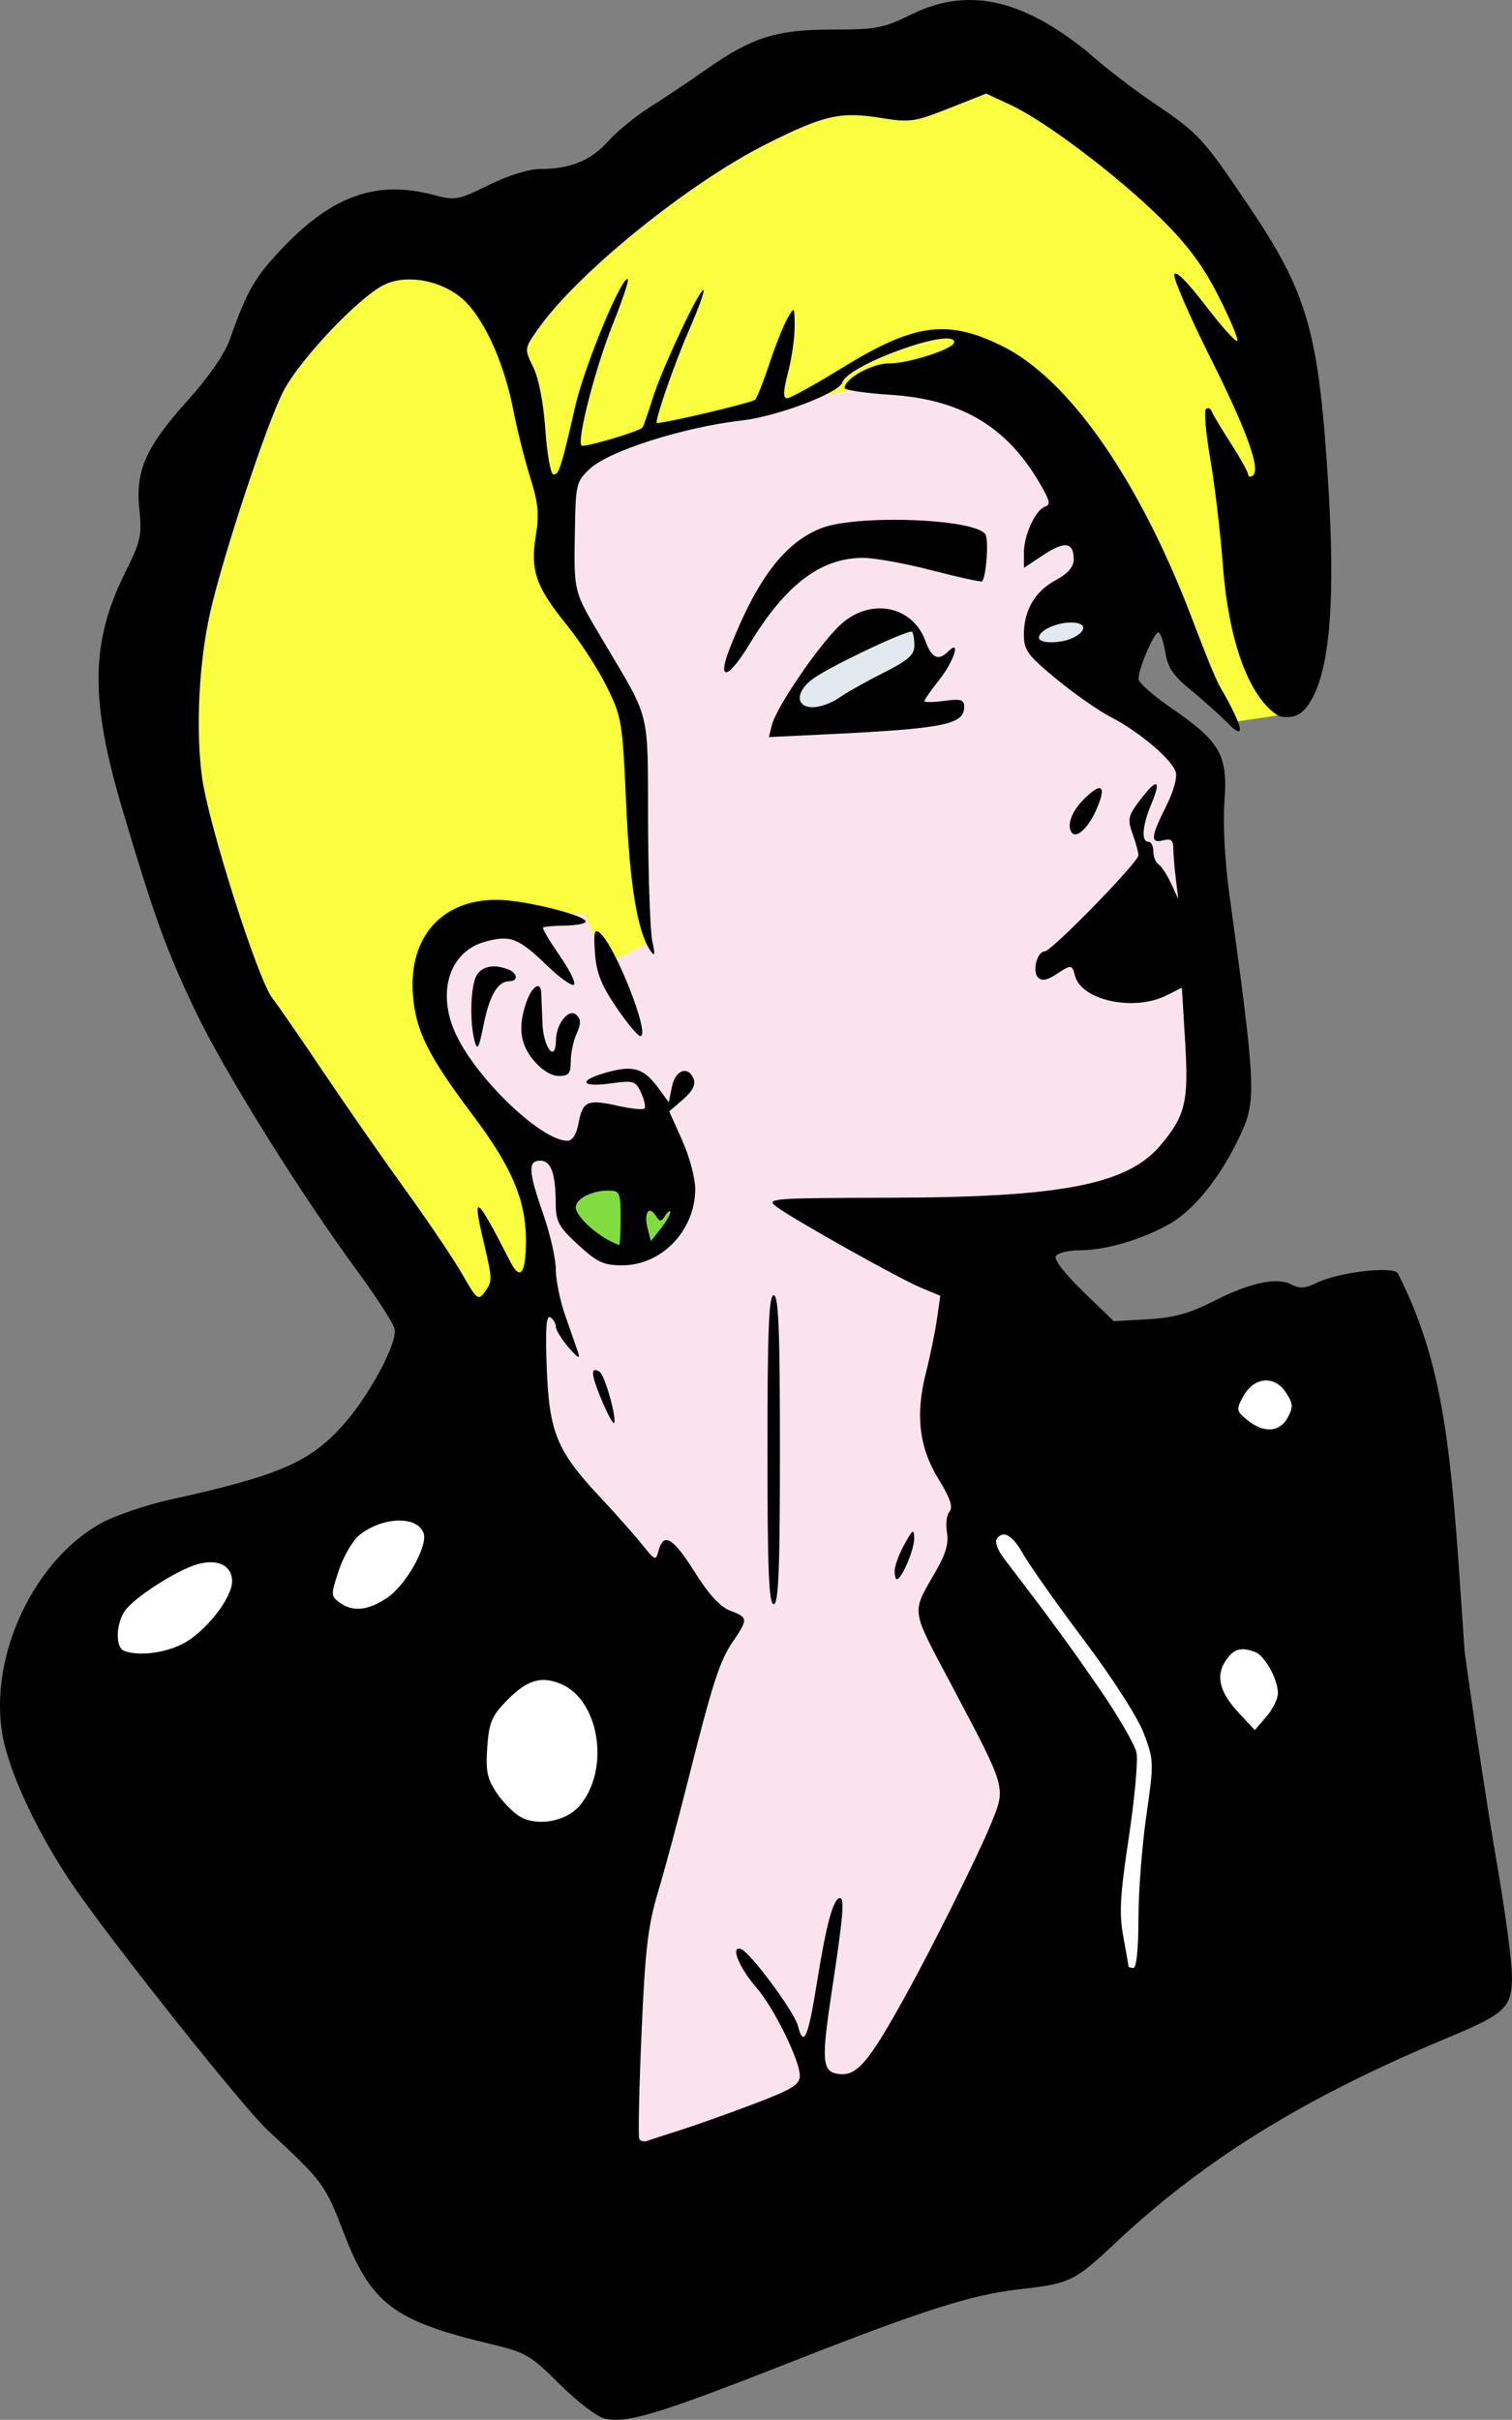
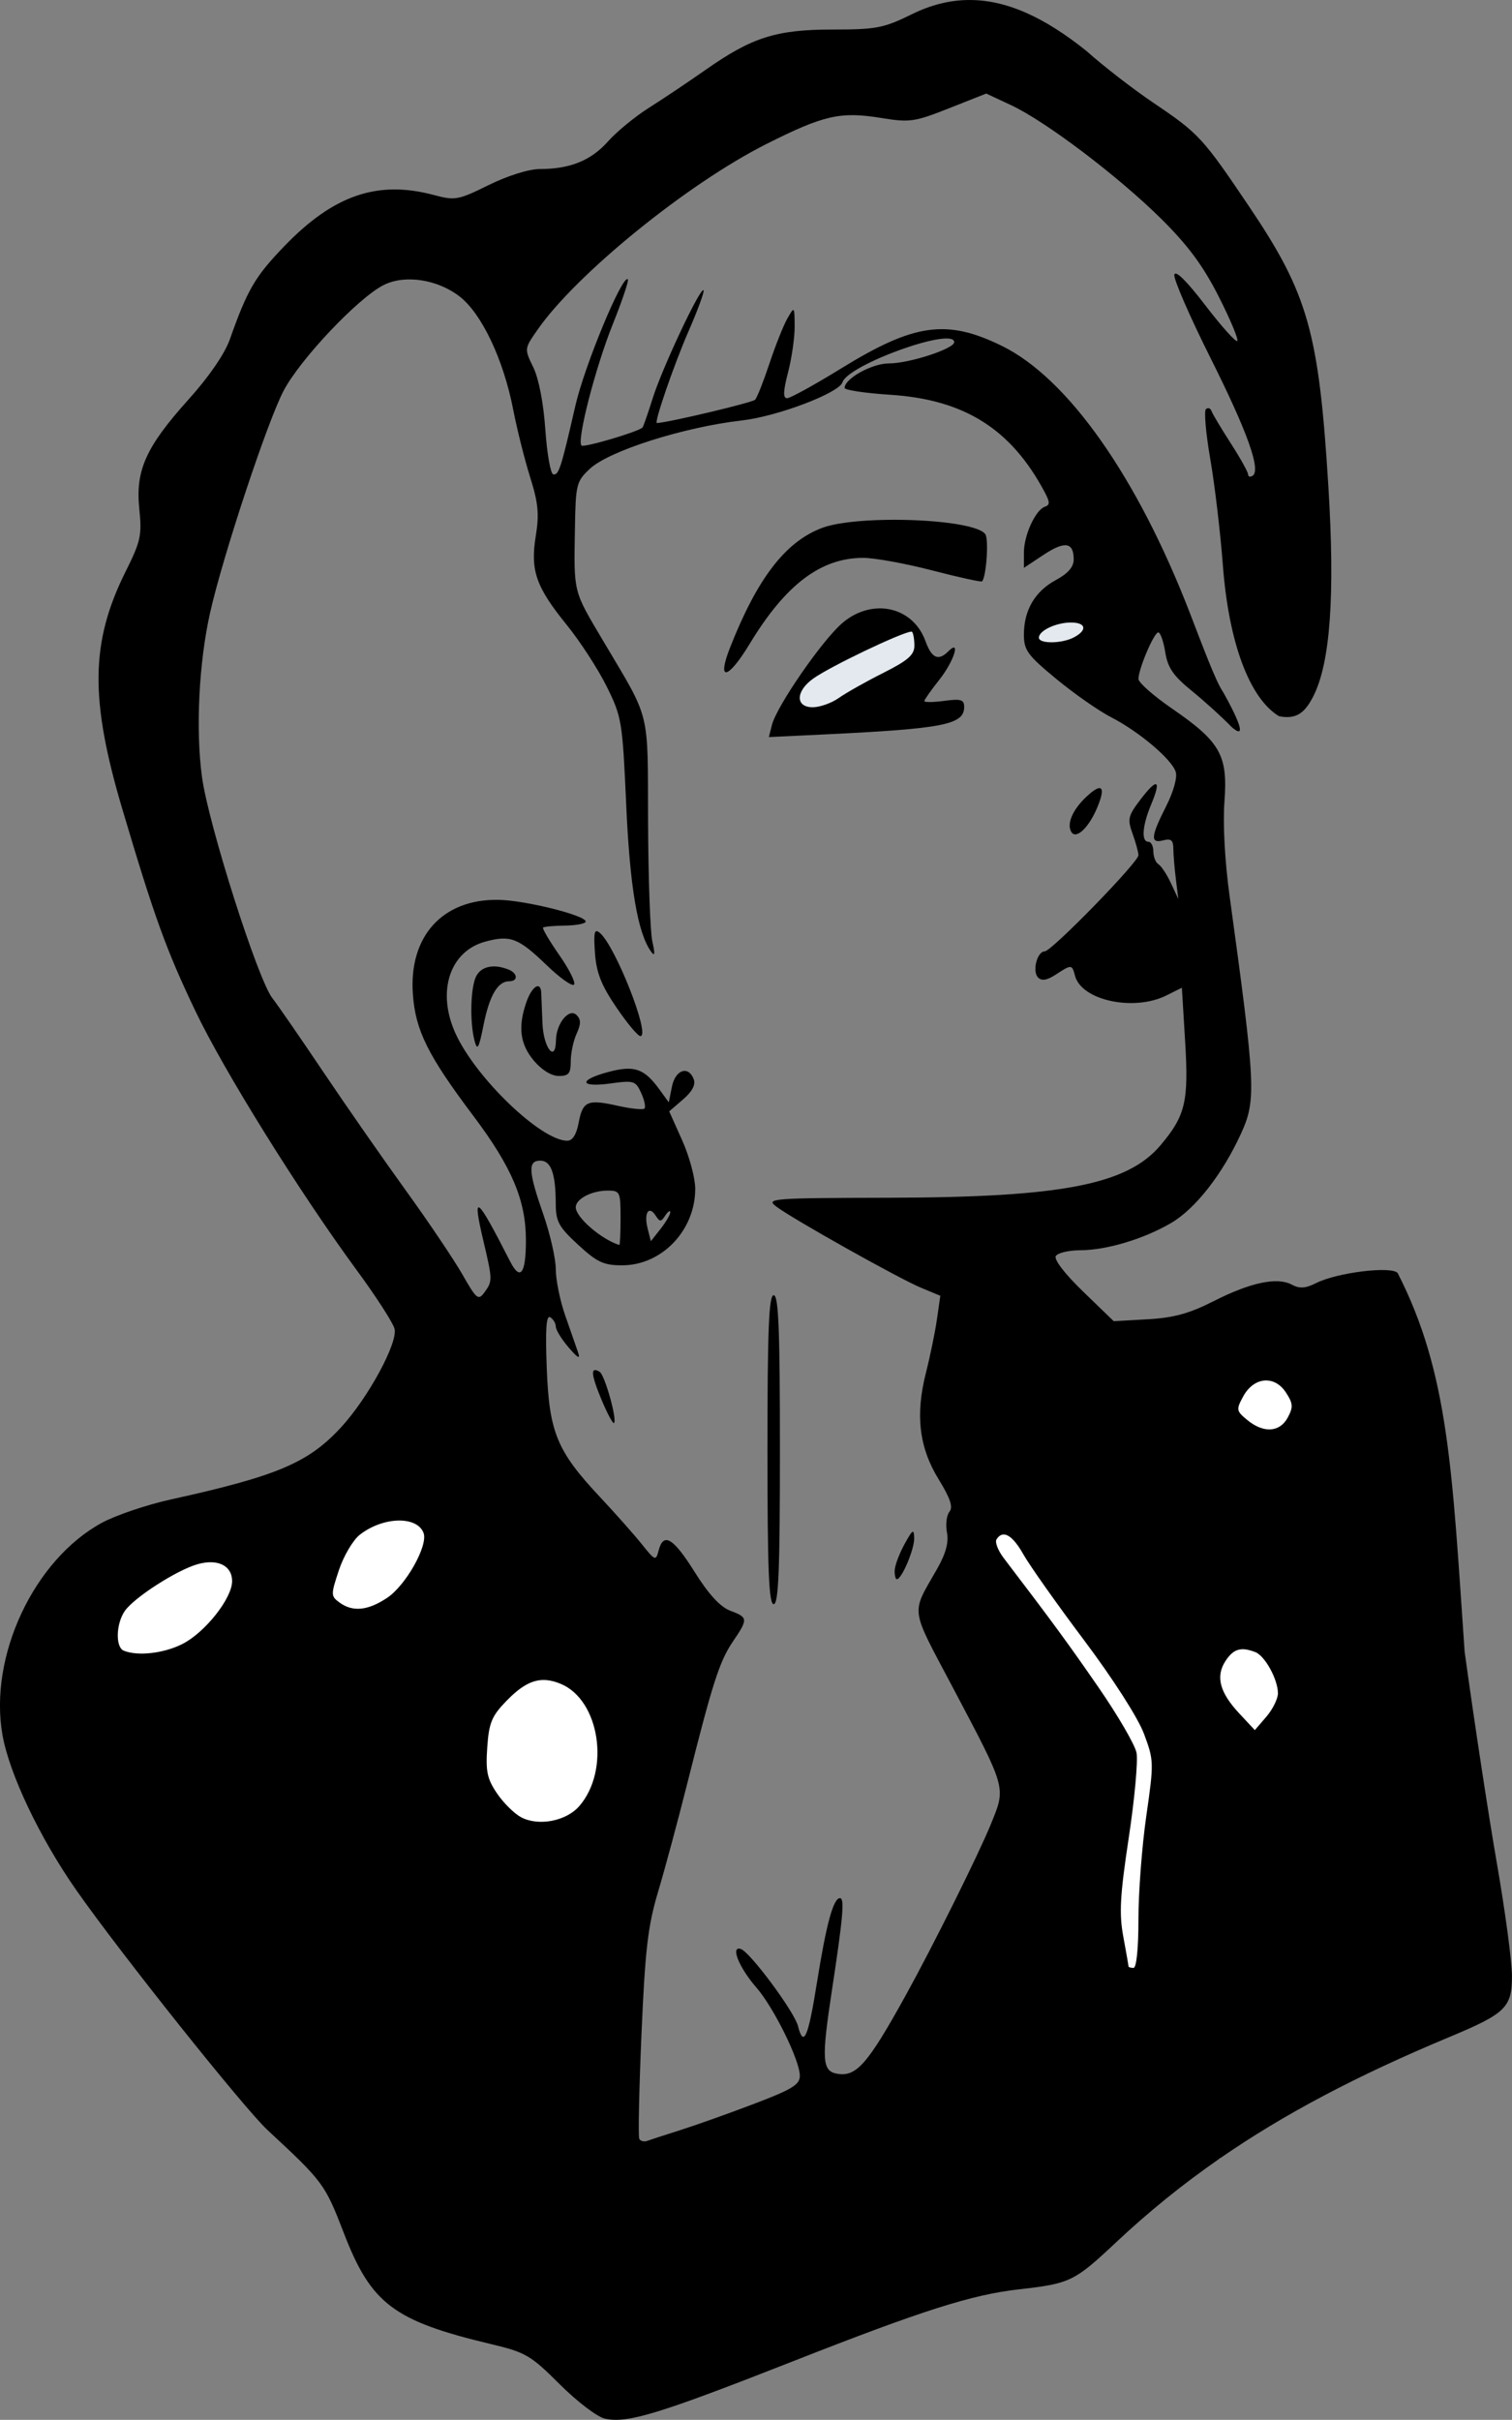
<svg xmlns="http://www.w3.org/2000/svg" xmlns:ns1="http://www.inkscape.org/namespaces/inkscape" xmlns:ns2="http://sodipodi.sourceforge.net/DTD/sodipodi-0.dtd" width="80.331mm" height="128.489mm" viewBox="0 0 80.331 128.489" version="1.1" id="svg16112" xml:space="preserve" ns1:version="1.2 (dc2aedaf03, 2022-05-15)" ns2:docname="80s girl.svg">
  <rect x="0" y="0" width="80.331" height="128.489" fill="#808080" stroke="none" />
  <title id="title24235">80s girl</title>
  <ns2:namedview id="namedview16114" pagecolor="#ffffff" bordercolor="#666666" borderopacity="1.0" ns1:showpageshadow="2" ns1:pageopacity="0.0" ns1:pagecheckerboard="0" ns1:deskcolor="#d1d1d1" ns1:document-units="mm" showgrid="false" ns1:zoom="0.76057631" ns1:cx="-270.18985" ns1:cy="46.017736" ns1:window-width="1920" ns1:window-height="1009" ns1:window-x="1912" ns1:window-y="-8" ns1:window-maximized="1" ns1:current-layer="layer1" />
  <defs id="defs16109" />
  <g ns1:label="Lager 1" ns1:groupmode="layer" id="layer1" transform="translate(-188.008,-67.058)">
    <path id="path16142" style="fill:#ffffff;stroke:none;stroke-width:0.265px;stroke-linecap:butt;stroke-linejoin:miter;stroke-opacity:1" d="m 259.414,136.949 -18.024,0.966 c -0.322,0.644 -1.931,16.736 -1.931,16.736 l 8.207,23.978 14.484,-25.587 z m -46.347,6.92 -19.151,6.115 -3.379,9.334 26.553,25.104 5.472,-28.967 z" />
-     <path style="fill:#fae3ec;fill-opacity:1;stroke:none;stroke-width:0.265px;stroke-linecap:butt;stroke-linejoin:miter;stroke-opacity:1" d="m 219.665,183.618 2.414,-28.967 c 0,0 -7.242,-9.334 -7.242,-10.46 0,-1.126 -9.977,-41.519 -9.977,-41.519 l 15.449,-19.794 29.611,-1.126 -2.575,22.047 4.828,4.506 0.644,19.311 -4.667,4.506 -7.564,2.897 -0.644,21.081 4.506,4.828 -7.564,22.852 z" id="path19599" />
-     <ellipse style="opacity:1;fill:#81dc42;fill-opacity:1;stroke:none;stroke-width:0.265" id="path16147" cx="221.114" cy="131.075" rx="3.219" ry="2.655" />
    <path id="path21464" style="fill:#e3e9ee;fill-opacity:1;stroke:none;stroke-width:0.265px;stroke-linecap:butt;stroke-linejoin:miter;stroke-opacity:1" d="m 243.523,99.1 -0.799,2.06 1.783,1.138 1.875,-2.183 z m -6.888,1.199 -3.259,0.307 -3.105,3.075 0.338,1.753 6.611,-2.798 z" />
-     <path style="fill:#f9ff3e;fill-opacity:1;stroke:none;stroke-width:0.265px;stroke-linecap:butt;stroke-linejoin:miter;stroke-opacity:1" d="m 211.422,139.964 5.289,-5.166 -1.845,-8.117 -4.674,-6.765 3.69,-4.428 h 3.075 l 2.091,0.123 1.23,2.583 2.214,-1.107 -0.615,-10.208 -4.428,-11.069 1.353,-4.428 9.224,-2.583 6.15,-1.23 8.117,0.738 11.192,17.096 3.321,-0.492 -1.23,-21.278 -15.374,-13.898 -25.213,10.208 -8.486,-0.492 -11.561,27.181 9.593,20.54 z" id="path23470" />
    <path id="path16128" style="fill:#000000;stroke-width:0.265" d="m 239.355,67.061 c -0.95,0.025 -1.903,0.265 -2.877,0.741 -1.522,0.749 -1.906,0.824 -4.219,0.824 -3.005,0 -4.292,0.407 -6.759,2.137 -0.917,0.643 -2.271,1.55 -3.009,2.015 -0.738,0.465 -1.722,1.273 -2.186,1.795 -0.899,1.01 -2.016,1.461 -3.62,1.461 -0.579,0 -1.702,0.352 -2.711,0.849 -1.628,0.803 -1.788,0.832 -2.919,0.529 -2.978,-0.796 -5.315,-1.64e-4 -7.923,2.699 -1.571,1.626 -1.974,2.314 -2.914,4.97 -0.27,0.763 -1.111,1.987 -2.181,3.175 -2.276,2.526 -2.841,3.778 -2.628,5.822 0.146,1.398 0.076,1.72 -0.726,3.327 -1.869,3.745 -1.91,6.776 -0.172,12.628 1.705,5.739 2.319,7.438 3.866,10.684 1.525,3.199 5.53,9.63 8.587,13.79 1.016,1.382 1.918,2.778 2.004,3.102 0.195,0.733 -1.4,3.675 -2.839,5.236 -1.739,1.887 -3.392,2.587 -9.045,3.832 -1.281,0.282 -2.931,0.84 -3.666,1.24 -3.611,1.965 -6.014,7.091 -5.279,11.261 0.365,2.074 1.981,5.468 3.926,8.248 2.328,3.327 8.903,11.572 10.156,12.734 2.965,2.751 3.049,2.863 4.054,5.468 1.453,3.765 2.647,4.665 7.823,5.898 1.84,0.438 2.106,0.594 3.65,2.135 0.922,0.92 1.994,1.735 2.402,1.825 1.19,0.261 2.858,-0.248 9.963,-3.039 6.919,-2.718 9.515,-3.544 12.03,-3.829 2.722,-0.308 2.942,-0.415 5.145,-2.482 1.729,-1.622 3.531,-3.084 5.491,-4.443 v -0.03 h 0.043 c 3.41,-2.359 7.306,-4.406 12.163,-6.431 3.028,-1.262 3.351,-1.577 3.351,-3.258 0,-0.763 -0.362,-3.463 -0.804,-6 -0.442,-2.537 -1.212,-7.589 -1.711,-11.227 -0.664,-9.581 -0.831,-14.77 -3.556,-20.091 -0.321,-0.386 -3.213,-0.032 -4.333,0.531 -0.568,0.285 -0.879,0.305 -1.293,0.083 -0.777,-0.416 -2.194,-0.116 -4.151,0.877 -1.292,0.656 -2.121,0.884 -3.501,0.962 l -1.808,0.102 -1.632,-1.578 c -0.969,-0.937 -1.556,-1.701 -1.444,-1.882 0.103,-0.167 0.687,-0.305 1.297,-0.307 1.397,-0.004 3.379,-0.598 4.831,-1.449 1.289,-0.755 2.725,-2.591 3.711,-4.747 0.816,-1.782 0.78,-2.524 -0.607,-12.61 -0.255,-1.851 -0.363,-3.844 -0.273,-5.027 0.185,-2.45 -0.218,-3.163 -2.783,-4.927 -0.982,-0.675 -1.786,-1.383 -1.786,-1.573 0,-0.533 0.826,-2.472 1.053,-2.472 0.111,0 0.277,0.471 0.369,1.046 0.133,0.829 0.424,1.255 1.404,2.051 0.68,0.552 1.639,1.421 2.13,1.931 1.186,1.026 -0.425,-1.812 -0.482,-1.898 -0.379,-0.556 -1.089,-2.471 -1.742,-4.16 -2.795,-7.232 -6.486,-12.471 -9.995,-14.188 -2.927,-1.432 -4.651,-1.19 -8.527,1.197 -1.416,0.872 -2.711,1.585 -2.878,1.585 -0.223,0 -0.209,-0.371 0.053,-1.381 0.197,-0.759 0.354,-1.861 0.349,-2.447 -0.009,-1.058 -0.012,-1.061 -0.387,-0.405 -0.208,0.364 -0.635,1.435 -0.949,2.381 -0.314,0.946 -0.658,1.815 -0.763,1.931 -0.136,0.15 -4.53,1.195 -5.219,1.241 -0.168,0.011 0.9,-3.089 1.673,-4.86 0.501,-1.147 0.862,-2.134 0.803,-2.194 -0.171,-0.171 -2.192,4.123 -2.699,5.734 -0.252,0.8 -0.495,1.499 -0.542,1.553 -0.187,0.218 -3.116,1.084 -3.242,0.959 -0.261,-0.261 0.739,-4.141 1.652,-6.416 0.508,-1.264 0.873,-2.349 0.811,-2.41 -0.281,-0.281 -2.299,4.574 -2.788,6.711 -0.763,3.331 -0.886,3.712 -1.179,3.643 -0.142,-0.034 -0.33,-1.105 -0.418,-2.381 -0.097,-1.404 -0.349,-2.708 -0.639,-3.301 -0.479,-0.981 -0.479,-0.981 0.218,-1.984 2.054,-2.959 7.969,-7.759 12.157,-9.867 3.061,-1.541 3.939,-1.74 6.106,-1.388 1.518,0.247 1.773,0.211 3.608,-0.515 l 1.974,-0.781 1.318,0.615 c 1.839,0.857 5.707,3.785 7.991,6.048 1.416,1.402 2.217,2.487 3.045,4.119 0.618,1.219 1.061,2.278 0.984,2.355 -0.077,0.077 -0.842,-0.777 -1.701,-1.898 -0.989,-1.291 -1.59,-1.884 -1.642,-1.617 -0.045,0.231 0.817,2.213 1.914,4.404 1.975,3.943 2.704,5.984 2.24,6.271 -0.13,0.081 -0.237,0.046 -0.237,-0.076 0,-0.123 -0.414,-0.866 -0.92,-1.651 -0.506,-0.785 -0.966,-1.555 -1.022,-1.71 -0.056,-0.156 -0.19,-0.201 -0.298,-0.101 -0.108,0.1 -0.003,1.291 0.232,2.646 0.235,1.355 0.537,3.899 0.67,5.653 0.313,4.109 1.414,7.052 2.98,8.003 0.972,0.2 1.402,-0.241 1.821,-1.051 0.906,-1.775 1.162,-5.34 0.803,-11.16 -0.505,-8.177 -1.079,-10.206 -4.197,-14.832 -2.48,-3.679 -2.678,-3.894 -5.096,-5.525 -1.091,-0.736 -2.687,-1.971 -3.547,-2.744 -2.225,-1.787 -4.297,-2.769 -6.387,-2.714 z m -29.53,14.835 c 0.884,0.013 1.842,0.325 2.586,0.893 1.181,0.901 2.343,3.345 2.863,6.019 0.204,1.051 0.61,2.668 0.902,3.594 0.429,1.362 0.486,1.955 0.298,3.109 -0.299,1.835 0.004,2.706 1.648,4.733 0.708,0.873 1.662,2.343 2.119,3.266 0.801,1.616 0.839,1.851 1.036,6.269 0.194,4.361 0.606,6.803 1.313,7.795 0.209,0.294 0.229,0.156 0.076,-0.529 -0.114,-0.509 -0.215,-3.367 -0.227,-6.35 -0.023,-6.067 0.168,-5.304 -2.415,-9.657 -1.571,-2.648 -1.529,-2.477 -1.471,-5.913 0.04,-2.353 0.078,-2.508 0.794,-3.175 1.024,-0.954 4.992,-2.215 8.087,-2.568 1.876,-0.214 5.153,-1.457 5.332,-2.022 0.298,-0.94 5.937,-2.966 5.937,-2.133 0,0.351 -2.395,1.13 -3.47,1.128 -0.895,-0.001 -2.351,0.805 -2.351,1.302 0,0.113 1.093,0.277 2.428,0.363 3.939,0.255 6.414,1.814 8.198,5.164 0.284,0.533 0.287,0.687 0.018,0.778 -0.501,0.168 -1.119,1.514 -1.119,2.437 v 0.811 l 1.043,-0.69 c 1.13,-0.748 1.603,-0.677 1.603,0.241 0,0.4 -0.3,0.747 -0.947,1.096 -1.112,0.599 -1.699,1.6 -1.699,2.899 0,0.827 0.196,1.095 1.722,2.354 0.947,0.781 2.258,1.697 2.913,2.033 1.483,0.763 3.219,2.229 3.431,2.899 0.094,0.296 -0.119,1.057 -0.514,1.836 -0.815,1.609 -0.845,1.984 -0.145,1.8 0.408,-0.107 0.53,-0.008 0.532,0.432 0.002,0.314 0.062,1.047 0.135,1.629 l 0.131,1.058 -0.391,-0.839 c -0.215,-0.462 -0.514,-0.916 -0.664,-1.008 -0.15,-0.092 -0.272,-0.399 -0.272,-0.682 0,-0.282 -0.119,-0.514 -0.265,-0.514 -0.387,0 -0.323,-0.853 0.148,-1.98 0.555,-1.329 0.328,-1.436 -0.564,-0.267 -0.666,0.874 -0.705,1.042 -0.423,1.822 0.171,0.473 0.311,0.986 0.311,1.141 0,0.369 -4.62,5.105 -4.979,5.105 -0.406,0 -0.676,1.065 -0.352,1.389 0.193,0.193 0.479,0.145 0.943,-0.159 0.833,-0.546 0.859,-0.544 1.019,0.066 0.343,1.31 3.124,1.907 4.857,1.043 l 0.82,-0.409 0.174,2.869 c 0.193,3.178 0.015,3.925 -1.307,5.494 -1.761,2.088 -5.249,2.767 -14.335,2.788 -6.342,0.015 -6.649,0.038 -6.085,0.465 0.874,0.662 6.515,3.824 7.699,4.317 l 1.02,0.424 -0.178,1.242 c -0.098,0.683 -0.36,1.956 -0.582,2.829 -0.574,2.251 -0.369,3.983 0.67,5.672 0.623,1.013 0.779,1.479 0.576,1.723 -0.153,0.184 -0.213,0.679 -0.133,1.1 0.102,0.535 -0.059,1.123 -0.534,1.956 -1.384,2.427 -1.449,1.938 0.827,6.243 2.895,5.478 2.847,5.305 2.041,7.288 -0.65,1.599 -3.063,6.447 -4.524,9.09 -2.034,3.678 -2.634,4.359 -3.672,4.16 -0.768,-0.147 -0.805,-0.775 -0.259,-4.361 0.601,-3.943 0.69,-4.958 0.437,-4.958 -0.355,0 -0.73,1.384 -1.237,4.564 -0.451,2.835 -0.7,3.394 -0.992,2.231 -0.19,-0.759 -2.55,-3.939 -3.04,-4.096 -0.567,-0.183 -0.093,0.993 0.825,2.045 0.927,1.062 2.311,3.869 2.311,4.687 1.7e-4,0.473 -0.408,0.723 -2.447,1.497 -1.346,0.511 -3.102,1.136 -3.903,1.389 -0.8,0.253 -1.592,0.511 -1.759,0.572 -0.167,0.061 -0.356,0.014 -0.42,-0.105 -0.064,-0.119 -0.011,-2.631 0.117,-5.583 0.194,-4.484 0.339,-5.724 0.882,-7.541 0.358,-1.196 1.055,-3.782 1.549,-5.746 1.342,-5.337 1.712,-6.489 2.423,-7.536 0.819,-1.207 0.813,-1.281 -0.14,-1.641 -0.53,-0.2 -1.145,-0.867 -1.882,-2.043 -1.147,-1.83 -1.664,-2.14 -1.922,-1.154 -0.148,0.567 -0.183,0.554 -0.89,-0.33 -0.405,-0.506 -1.407,-1.635 -2.226,-2.509 -2.291,-2.444 -2.697,-3.428 -2.828,-6.848 -0.079,-2.074 -0.027,-2.828 0.186,-2.696 0.162,0.1 0.295,0.324 0.296,0.497 7.3e-4,0.173 0.308,0.672 0.683,1.109 0.485,0.565 0.629,0.641 0.501,0.265 -0.099,-0.291 -0.407,-1.173 -0.683,-1.96 -0.276,-0.787 -0.502,-1.891 -0.502,-2.453 0,-0.562 -0.298,-1.874 -0.661,-2.915 -0.799,-2.288 -0.832,-2.859 -0.163,-2.859 0.571,0 0.816,0.681 0.821,2.282 0.003,0.951 0.155,1.231 1.188,2.183 1.012,0.933 1.354,1.092 2.342,1.092 2.109,0 3.881,-1.856 3.881,-4.064 0,-0.566 -0.312,-1.723 -0.692,-2.57 l -0.691,-1.541 0.736,-0.633 c 0.486,-0.418 0.679,-0.782 0.568,-1.072 -0.285,-0.744 -0.978,-0.508 -1.159,0.394 l -0.167,0.833 -0.513,-0.705 c -0.798,-1.096 -1.33,-1.275 -2.699,-0.908 -1.611,0.431 -1.535,0.837 0.114,0.61 1.24,-0.171 1.336,-0.141 1.631,0.505 0.172,0.378 0.25,0.75 0.173,0.827 -0.077,0.077 -0.712,0.012 -1.411,-0.145 -1.616,-0.362 -1.868,-0.253 -2.086,0.907 -0.117,0.623 -0.324,0.947 -0.605,0.947 -1.386,0 -4.852,-3.324 -5.932,-5.689 -1.015,-2.221 -0.318,-4.372 1.581,-4.884 1.336,-0.36 1.752,-0.199 3.275,1.267 0.688,0.662 1.334,1.121 1.436,1.019 0.102,-0.102 -0.248,-0.805 -0.776,-1.562 -0.528,-0.757 -0.918,-1.419 -0.868,-1.469 0.051,-0.051 0.581,-0.098 1.178,-0.106 0.597,-0.008 1.086,-0.105 1.086,-0.214 0,-0.33 -3.216,-1.13 -4.637,-1.153 -2.969,-0.049 -4.769,1.94 -4.543,5.022 0.141,1.924 0.798,3.243 3.215,6.454 2.043,2.714 2.79,4.481 2.79,6.601 0,1.779 -0.299,2.181 -0.837,1.127 -1.8,-3.525 -2.039,-3.709 -1.422,-1.093 0.489,2.076 0.49,2.138 0.054,2.734 -0.323,0.442 -0.419,0.364 -1.163,-0.942 -0.446,-0.783 -1.8,-2.793 -3.009,-4.466 -1.209,-1.673 -3.187,-4.513 -4.396,-6.311 -1.209,-1.797 -2.421,-3.553 -2.695,-3.901 -0.776,-0.986 -3.399,-9.223 -3.742,-11.749 -0.342,-2.518 -0.165,-6.078 0.433,-8.731 0.678,-3.011 3.037,-10.129 3.902,-11.774 0.877,-1.669 3.928,-4.898 5.297,-5.606 0.417,-0.216 0.921,-0.315 1.452,-0.307 z m 25.289,12.765 c -1.403,0.022 -2.728,0.161 -3.45,0.436 -1.933,0.735 -3.421,2.673 -4.866,6.339 -0.726,1.842 -0.123,1.729 1.042,-0.194 1.899,-3.135 3.763,-4.551 6.007,-4.563 0.603,-0.003 2.256,0.296 3.674,0.664 1.418,0.368 2.616,0.631 2.662,0.585 0.225,-0.225 0.365,-2.22 0.176,-2.501 -0.35,-0.517 -2.906,-0.803 -5.245,-0.766 z m -0.463,4.704 c -0.653,0.025 -1.332,0.285 -1.924,0.805 -1.088,0.955 -3.461,4.402 -3.708,5.385 l -0.161,0.641 2.873,-0.137 c 6.416,-0.308 7.503,-0.52 7.503,-1.466 0,-0.386 -0.174,-0.439 -1.058,-0.32 -0.582,0.078 -1.058,0.083 -1.058,0.011 0,-0.072 0.357,-0.58 0.794,-1.13 0.781,-0.983 1.164,-2.196 0.476,-1.508 -0.526,0.526 -0.882,0.364 -1.212,-0.549 -0.419,-1.16 -1.435,-1.775 -2.523,-1.734 z m 10.254,0.748 c 0.803,0 0.888,0.399 0.167,0.784 -0.645,0.345 -1.869,0.357 -1.869,0.019 0,-0.371 0.916,-0.803 1.702,-0.803 z m -8.516,0.487 c 0.039,-0.006 0.064,-0.005 0.073,0.005 0.069,0.069 0.126,0.402 0.126,0.739 0,0.488 -0.34,0.784 -1.654,1.445 -0.91,0.457 -1.97,1.054 -2.356,1.327 -0.386,0.273 -1.011,0.496 -1.389,0.496 -0.938,0 -0.915,-0.861 0.041,-1.534 0.928,-0.653 4.578,-2.391 5.159,-2.477 z m 10.006,8.307 c -0.136,0.017 -0.363,0.17 -0.675,0.464 -0.732,0.688 -1.052,1.443 -0.791,1.866 0.252,0.408 0.927,-0.229 1.373,-1.296 0.297,-0.71 0.321,-1.061 0.093,-1.034 z m -26.693,7.593 c -0.13,0.007 -0.143,0.326 -0.084,1.156 0.074,1.05 0.332,1.707 1.134,2.888 0.571,0.841 1.147,1.53 1.279,1.53 0.557,0 -1.33,-4.796 -2.157,-5.484 -0.072,-0.059 -0.128,-0.092 -0.172,-0.089 z m -5.501,1.875 c -0.4,0.012 -0.714,0.184 -0.887,0.506 -0.308,0.575 -0.357,2.456 -0.091,3.45 0.145,0.542 0.227,0.398 0.473,-0.835 0.314,-1.573 0.757,-2.334 1.361,-2.334 0.498,0 0.461,-0.435 -0.054,-0.633 -0.29,-0.111 -0.562,-0.162 -0.802,-0.155 z m 2.374,1.049 c -0.169,0.007 -0.417,0.317 -0.598,0.838 -0.46,1.319 -0.344,2.238 0.394,3.115 0.416,0.495 0.935,0.814 1.323,0.814 0.53,0 0.638,-0.132 0.638,-0.781 0,-0.43 0.139,-1.087 0.31,-1.462 0.237,-0.52 0.237,-0.755 10e-4,-0.991 -0.397,-0.397 -1.084,0.442 -1.097,1.338 -0.017,1.231 -0.669,0.407 -0.717,-0.905 -0.026,-0.715 -0.056,-1.449 -0.066,-1.631 -0.014,-0.234 -0.087,-0.339 -0.189,-0.335 z m 3.724,10.852 c 0.646,0 0.679,0.069 0.679,1.455 0,0.8 -0.03,1.446 -0.066,1.435 -0.968,-0.306 -2.315,-1.472 -2.315,-2.004 0,-0.444 0.85,-0.886 1.702,-0.886 z m 2.269,1.074 c 0.079,0.017 0.174,0.098 0.276,0.257 0.22,0.341 0.282,0.34 0.511,-0.008 0.143,-0.218 0.263,-0.296 0.265,-0.174 0.002,0.123 -0.229,0.52 -0.515,0.882 l -0.518,0.659 -0.175,-0.696 c -0.127,-0.507 -0.069,-0.86 0.082,-0.916 0.023,-0.008 0.048,-0.01 0.074,-0.005 z m 6.546,4.482 c -0.257,-1e-4 -0.331,1.816 -0.331,8.202 0,6.385 0.073,8.202 0.331,8.202 0.257,3.6e-4 0.331,-1.816 0.331,-8.202 0,-6.385 -0.073,-8.202 -0.331,-8.202 z m -9.52,3.978 c -0.177,0.05 -0.058,0.535 0.361,1.543 0.313,0.754 0.617,1.323 0.676,1.265 0.175,-0.175 -0.491,-2.549 -0.761,-2.716 -0.124,-0.077 -0.216,-0.109 -0.275,-0.092 z m 35.739,0.549 v 5.2e-4 c 0.367,0.018 0.724,0.225 0.989,0.628 0.387,0.59 0.401,0.783 0.104,1.338 -0.423,0.79 -1.284,0.845 -2.147,0.136 -0.591,-0.485 -0.603,-0.553 -0.22,-1.257 0.282,-0.517 0.697,-0.802 1.116,-0.842 0.052,-0.005 0.105,-0.006 0.158,-0.004 z m -46.19,7.438 c 0.65,-0.019 1.191,0.196 1.367,0.655 0.255,0.664 -0.94,2.791 -1.941,3.454 -1.023,0.678 -1.825,0.755 -2.525,0.242 -0.462,-0.338 -0.464,-0.412 -0.03,-1.717 0.249,-0.75 0.747,-1.595 1.106,-1.877 0.613,-0.482 1.373,-0.737 2.023,-0.757 z m 27.356,0.595 v 5.1e-4 c -0.069,0.015 -0.198,0.227 -0.44,0.668 -0.279,0.509 -0.512,1.134 -0.518,1.389 -0.006,0.255 0.046,0.463 0.115,0.463 0.259,0 0.932,-1.585 0.921,-2.169 -0.004,-0.199 -0.015,-0.317 -0.052,-0.345 -0.008,-0.006 -0.017,-0.008 -0.026,-0.006 z m 4.894,0.15 c 0.282,0.044 0.619,0.398 0.983,1.046 0.327,0.581 1.779,2.635 3.228,4.564 1.54,2.051 2.861,4.112 3.18,4.962 0.531,1.415 0.534,1.534 0.126,4.366 -0.231,1.601 -0.419,4.072 -0.418,5.491 0.001,1.545 -0.104,2.58 -0.263,2.58 -0.146,0 -0.265,-0.038 -0.265,-0.084 0,-0.046 -0.125,-0.758 -0.277,-1.581 -0.226,-1.222 -0.173,-2.187 0.29,-5.244 0.312,-2.06 0.498,-4.093 0.413,-4.518 -0.085,-0.425 -0.994,-1.986 -2.02,-3.47 -1.631,-2.359 -2.438,-3.459 -5.033,-6.862 -0.304,-0.398 -0.478,-0.845 -0.387,-0.992 0.123,-0.199 0.272,-0.284 0.441,-0.257 z m -42.156,1.469 c 0.669,0.015 1.103,0.382 1.103,1.004 0,0.907 -1.431,2.718 -2.632,3.331 -0.987,0.503 -2.373,0.664 -3.123,0.361 -0.452,-0.182 -0.417,-1.436 0.058,-2.115 0.5,-0.713 2.749,-2.158 3.852,-2.475 0.268,-0.077 0.517,-0.111 0.741,-0.106 z m 54.738,4.62 c 0.204,-0.012 0.438,0.04 0.725,0.15 0.513,0.197 1.203,1.452 1.203,2.189 0,0.29 -0.276,0.848 -0.613,1.241 l -0.614,0.713 -0.826,-0.884 c -1.045,-1.119 -1.268,-1.969 -0.731,-2.789 0.264,-0.403 0.517,-0.6 0.857,-0.62 z m -37.186,1.634 c 0.087,-0.005 0.174,-0.003 0.263,0.005 0.236,0.021 0.481,0.087 0.744,0.196 2.077,0.86 2.644,4.588 0.988,6.494 -0.695,0.799 -2.161,1.08 -3.089,0.592 -0.359,-0.189 -0.935,-0.759 -1.28,-1.266 -0.524,-0.772 -0.609,-1.171 -0.52,-2.446 0.091,-1.303 0.237,-1.66 1.011,-2.458 0.706,-0.728 1.277,-1.082 1.884,-1.117 z" ns2:nodetypes="cssssssssssscssscssssssssscssscccssssccsscccscssssssssscccsssssssssscscsscsssscsscccsssscsssssscscccsscsccsssssssssssssccssssssssccccssssssssssscccccssccsssscssssssssssssssssssssssssssccsssssssssccsscccsscsssssssssccscscssssssscssssssssssscccssssssssssssssccsssssccsccscssssscssssscssscscsssccccscsccccsscsssccsssscscccssscssccssscsscsssssssccssssssssccssscccsscscccccsccscccccscccccccccccsccccscssccssss" />
  </g>
</svg>